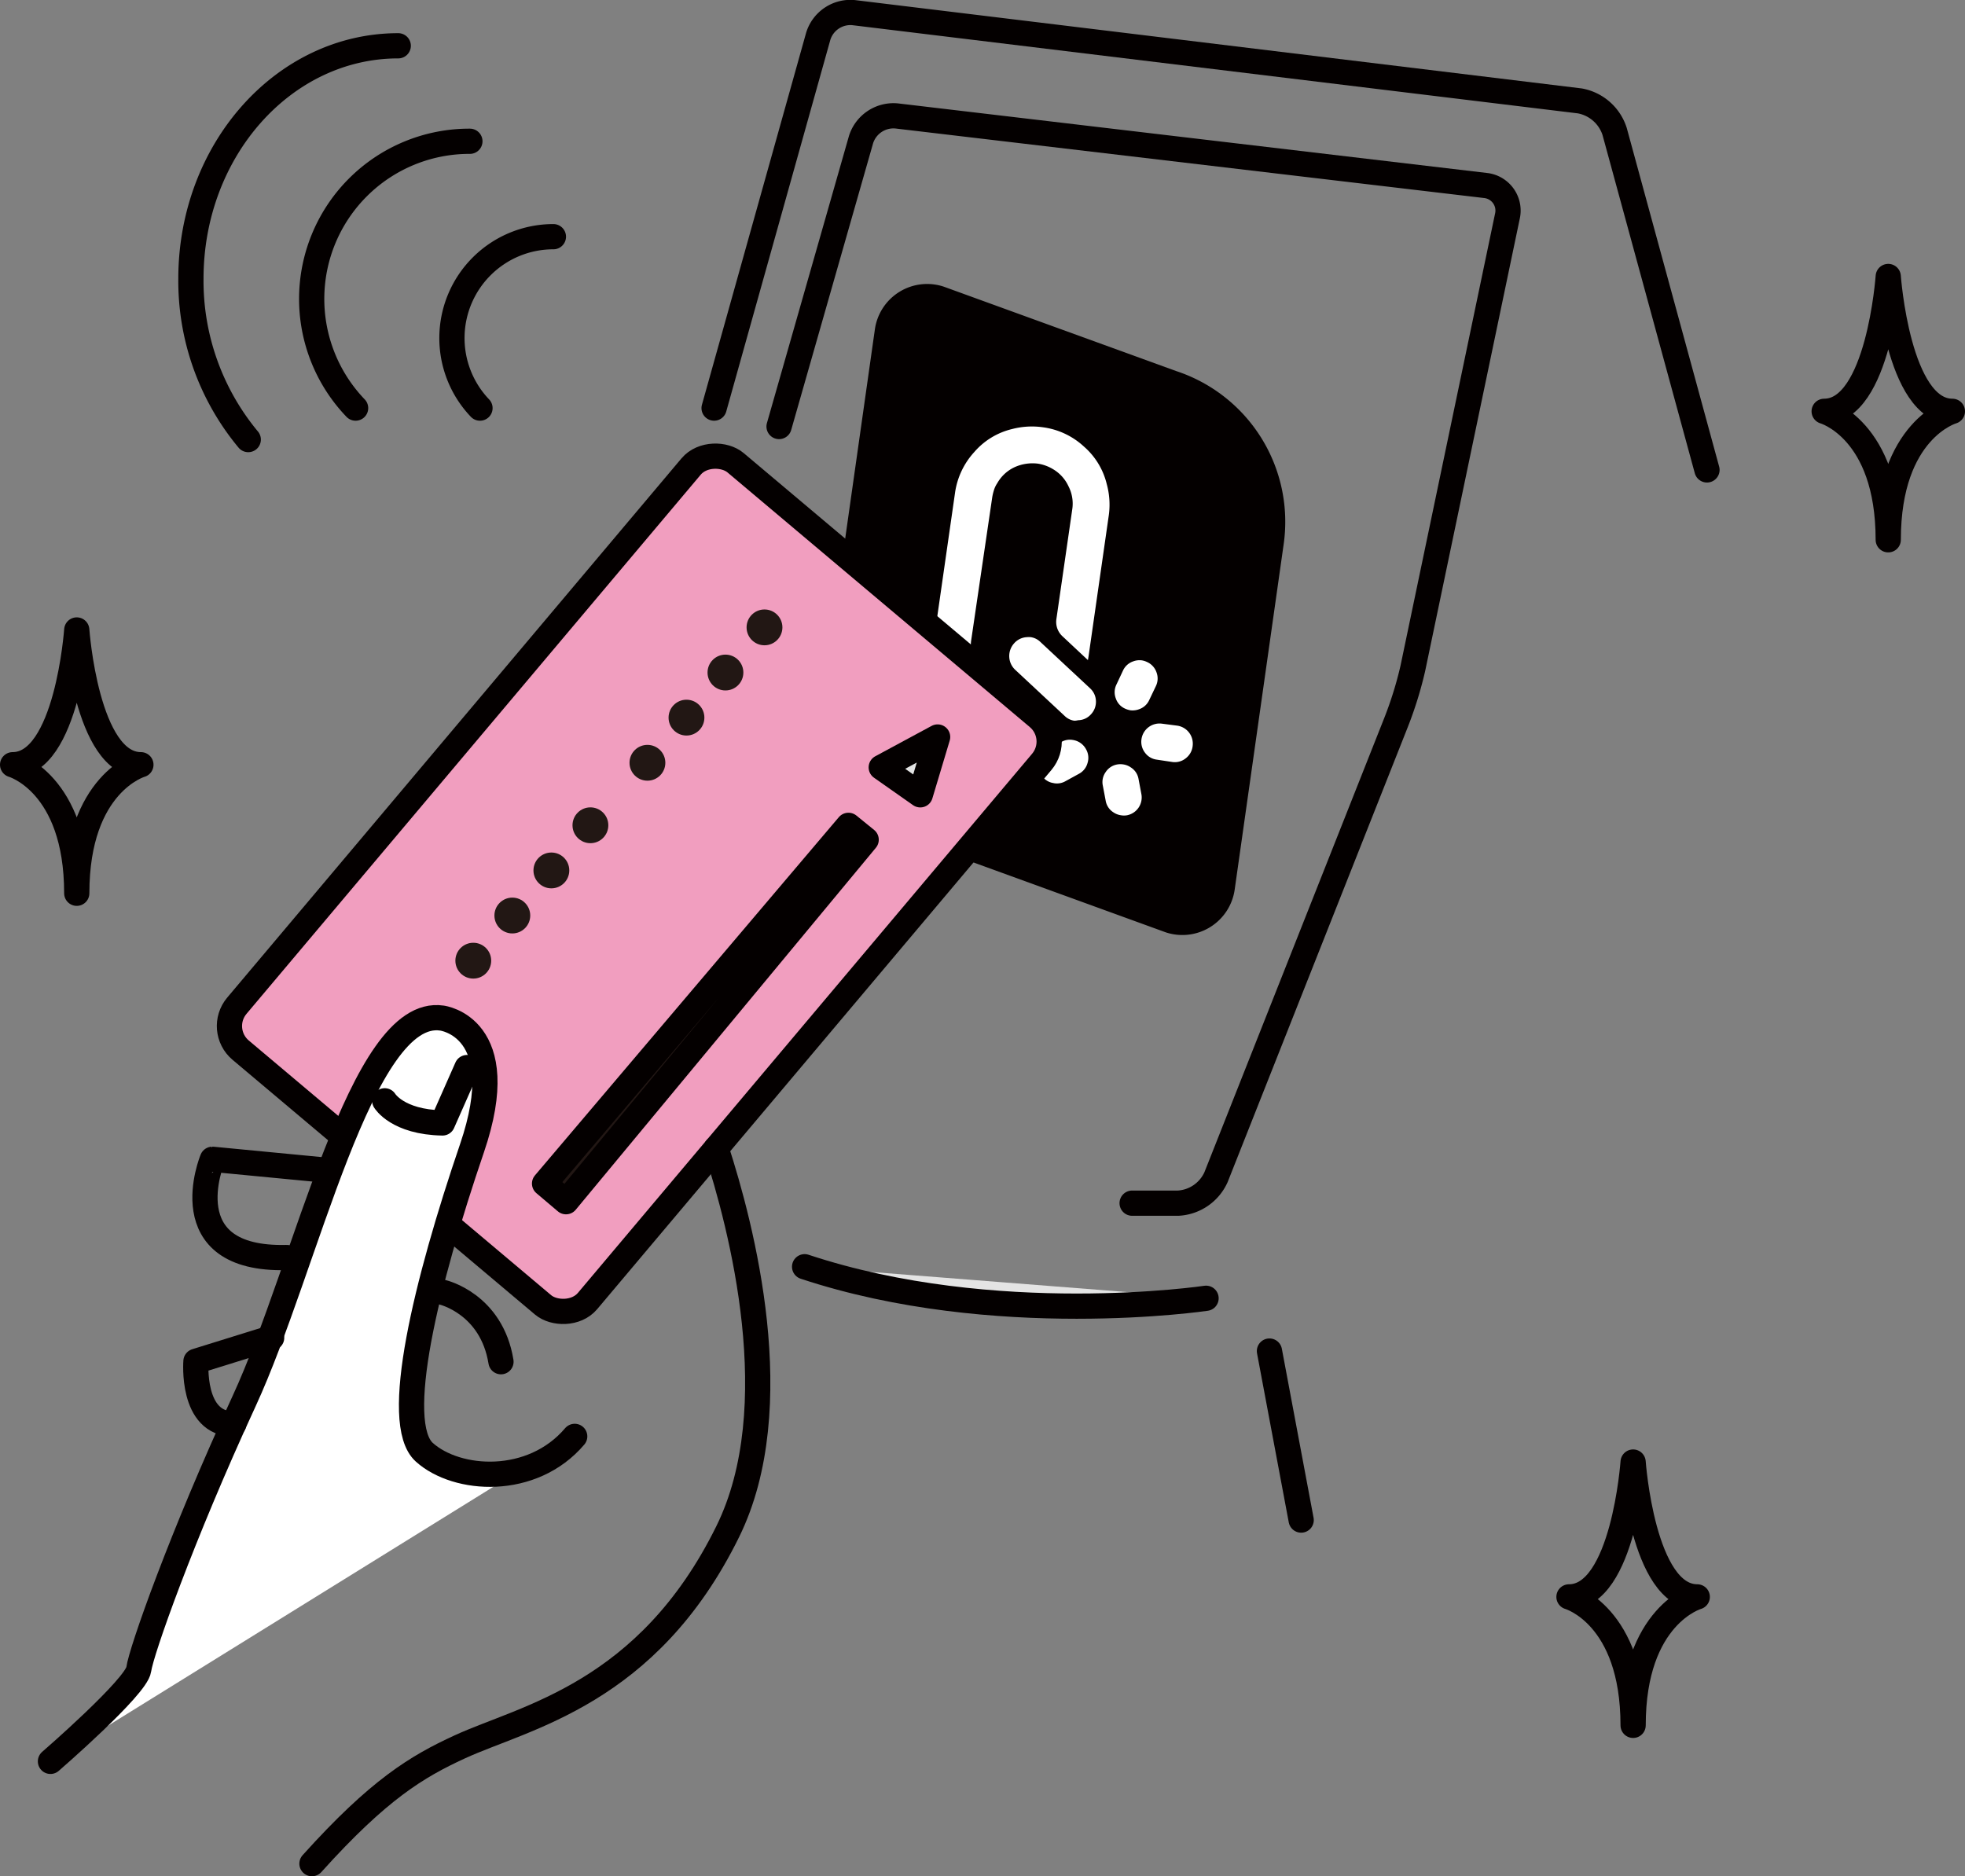
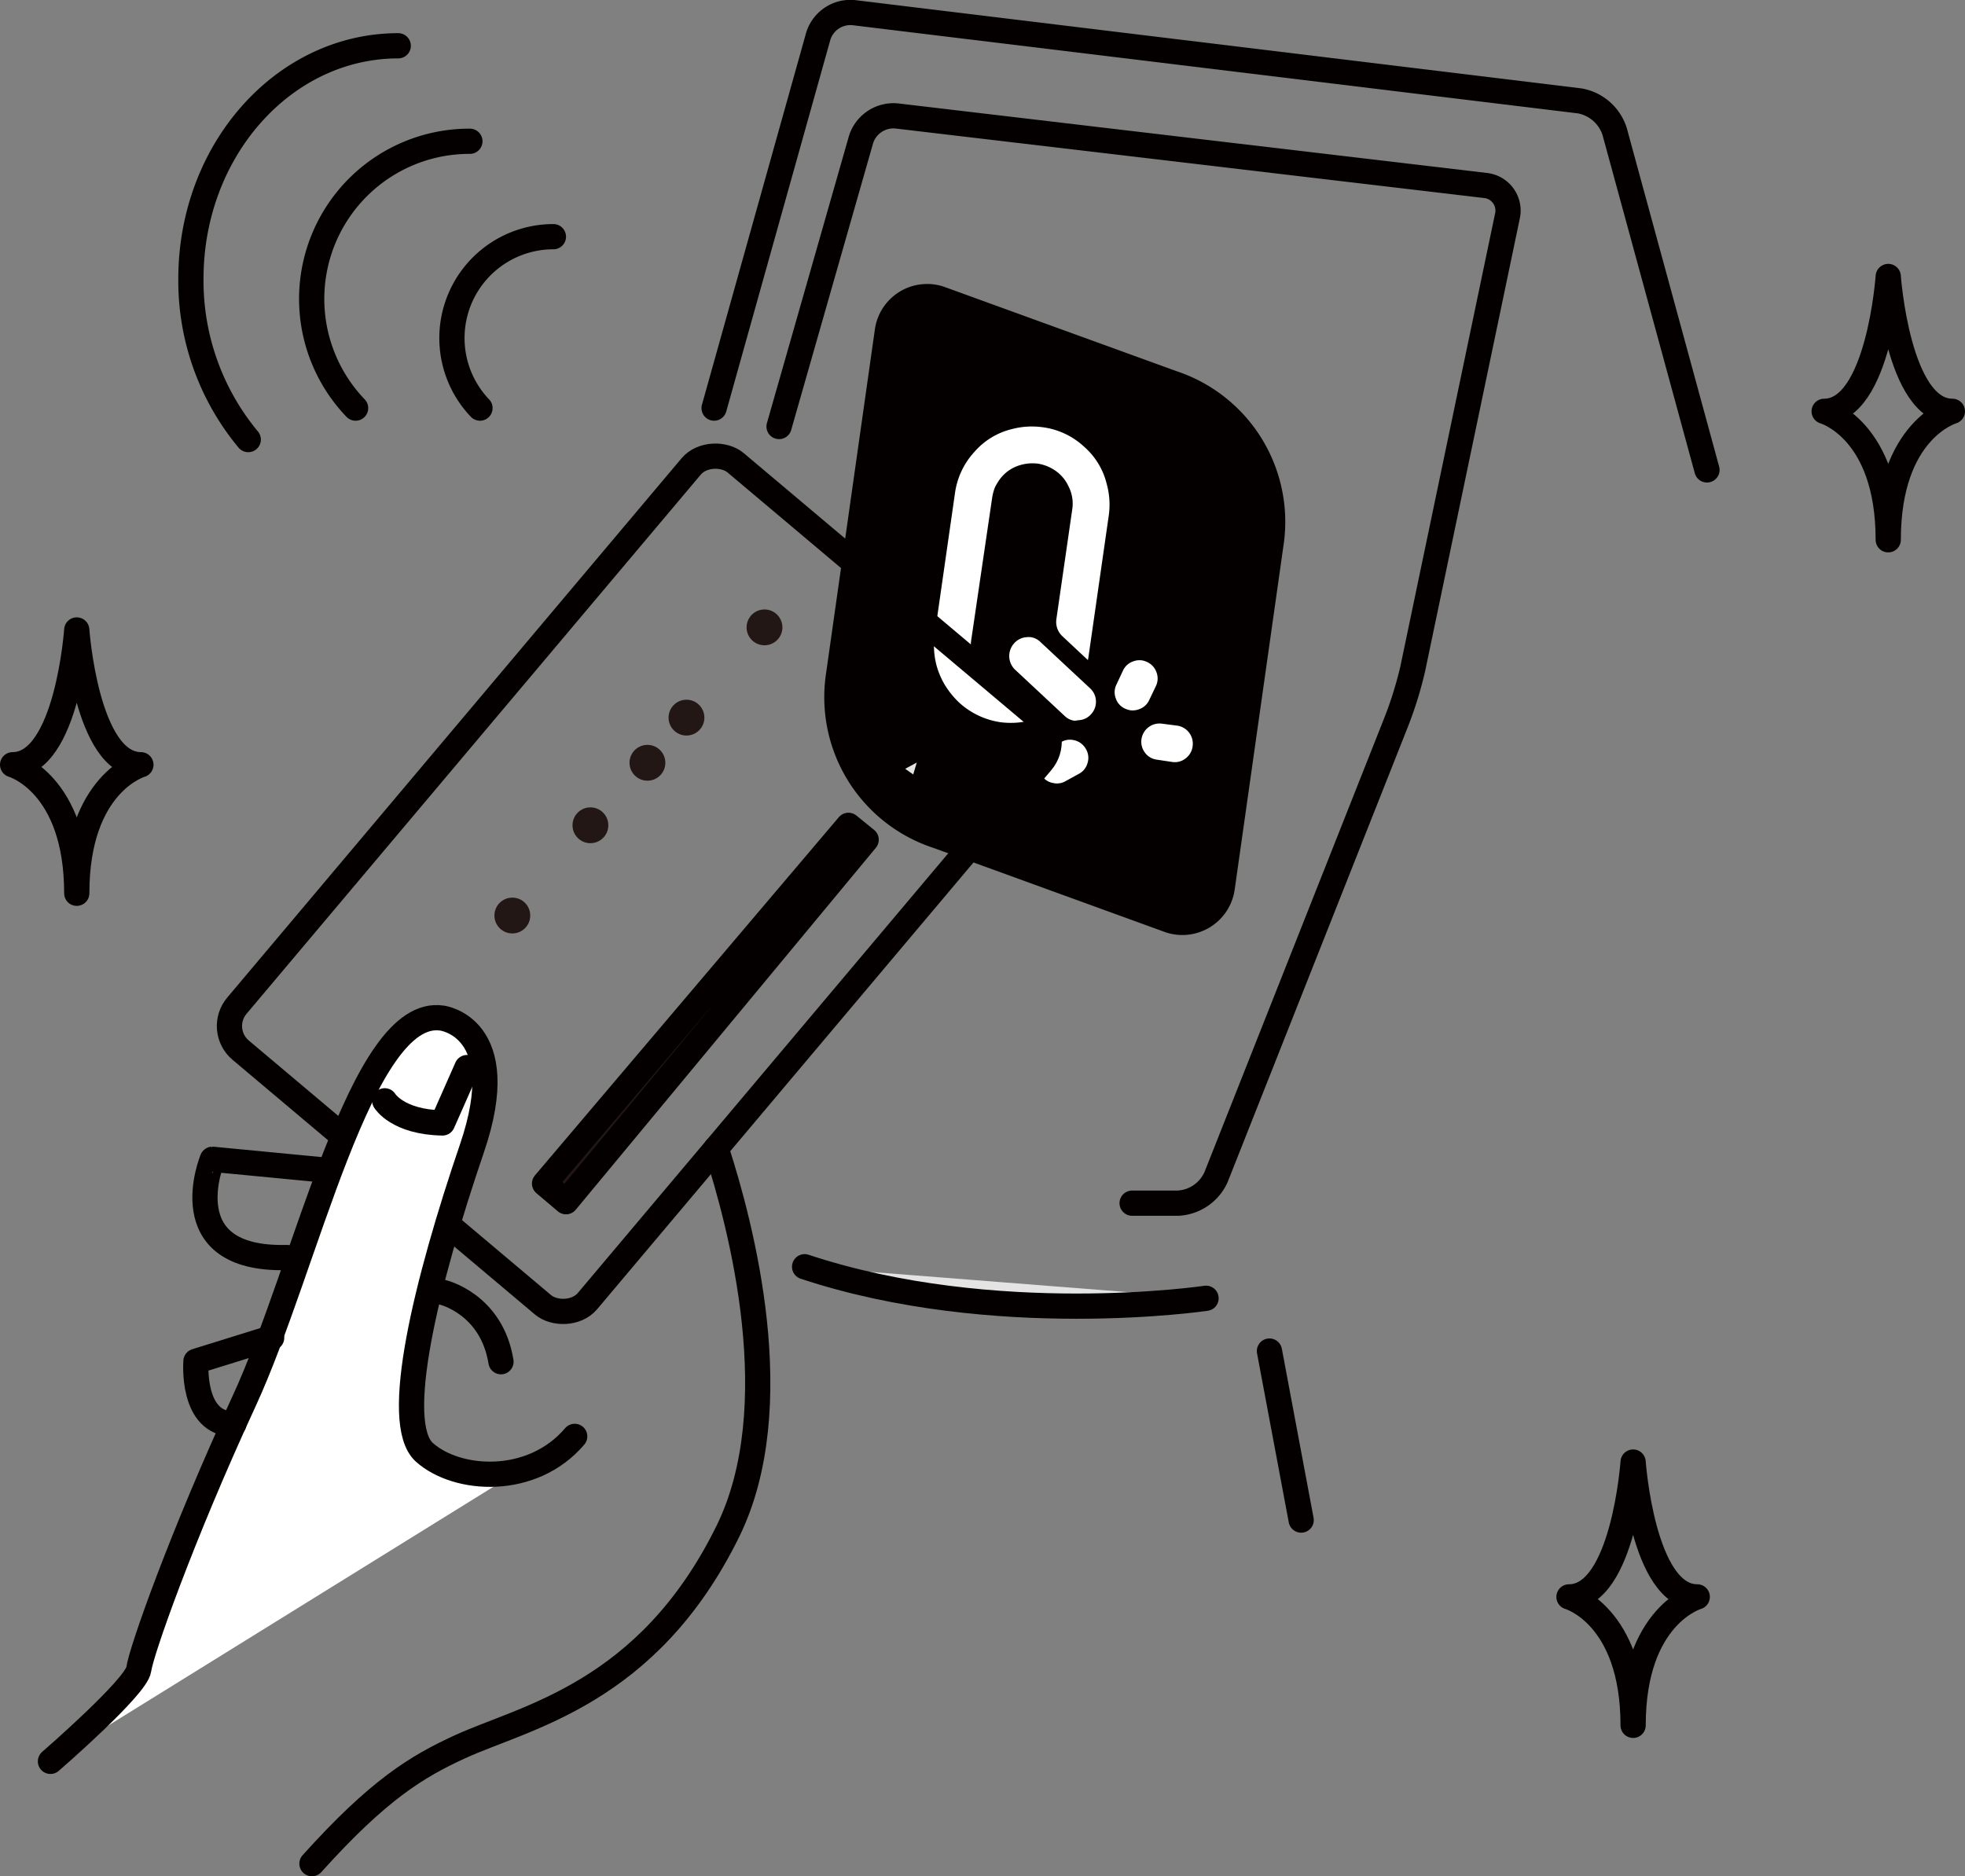
<svg xmlns="http://www.w3.org/2000/svg" viewBox="0 0 311.55 297.53">
  <rect x="0" y="0" width="311.55" height="297.53" fill="#808080" stroke="none" />
  <defs>
    <style>.cls-1,.cls-7{fill:none;}.cls-1,.cls-3,.cls-7,.cls-8,.cls-9{stroke:#040000;stroke-width:4px;}.cls-1,.cls-3,.cls-8,.cls-9{stroke-linecap:round;stroke-linejoin:round;}.cls-2,.cls-3{fill:#e4e4e4;}.cls-4{fill:#040000;}.cls-5,.cls-8{fill:#fff;}.cls-6{fill:#f19ebf;}.cls-7{stroke-miterlimit:10;}.cls-10,.cls-9{fill:#221714;}</style>
  </defs>
  <g id="レイヤー_2" data-name="レイヤー 2">
    <g id="レイヤー_1-2" data-name="レイヤー 1">
      <path class="cls-1" d="M179.5,190.78h7.3a7,7,0,0,0,6-4.12l28.57-72.17A60.38,60.38,0,0,0,224,106l15-71.73a4,4,0,0,0-3.5-4.86L142.13,18.38a5.4,5.4,0,0,0-5.61,3.74l-13,45.51" />
      <path class="cls-1" d="M113.22,64.71,129.73,5.76A5.34,5.34,0,0,1,135.32,2L250.48,16A7.13,7.13,0,0,1,256,20.85l14.64,53.66" />
      <path class="cls-2" d="M191.22,205.86s-33.5,5-63.65-5" />
      <path class="cls-1" d="M191.22,205.86s-33.5,5-63.65-5" />
      <line class="cls-3" x1="201.27" y1="214.23" x2="206.3" y2="241.03" />
      <path class="cls-1" d="M76.1,64.71A16.08,16.08,0,0,1,87.74,37.53" />
      <path class="cls-1" d="M56.38,64.71A25,25,0,0,1,74.5,22.4" />
      <path class="cls-1" d="M39.36,69.7a39.35,39.35,0,0,1-9.09-25.5C30.27,23.8,45,7.26,63.14,7.26" />
      <path class="cls-4" d="M148,134.45l36.84,13.39a8.38,8.38,0,0,0,10.92-6.79l7.77-54.79a25.16,25.16,0,0,0-17.07-27.43L149.62,45.45a8.37,8.37,0,0,0-10.91,6.79L130.94,107A25.15,25.15,0,0,0,148,134.45Z" />
      <path class="cls-5" d="M170.34,114.28a2.73,2.73,0,0,1-1.52-.74l-7.92-7.39a3,3,0,0,1-.13-4.12,2.87,2.87,0,0,1,2.07-1,2.66,2.66,0,0,1,.57,0,2.73,2.73,0,0,1,1.52.74l7.92,7.39a2.83,2.83,0,0,1,.91,2,2.89,2.89,0,0,1-.82,2.14,2.76,2.76,0,0,1-2,.9A2.69,2.69,0,0,1,170.34,114.28Z" />
      <path class="cls-5" d="M167.18,124.2l-.44-.09a2.69,2.69,0,0,1-1.7-1.35,2.76,2.76,0,0,1-.26-2.22,2.71,2.71,0,0,1,1.35-1.71l2.17-1.19a2.66,2.66,0,0,1,1.72-.32,3.43,3.43,0,0,1,.44.09,2.84,2.84,0,0,1,1.74,1.41,2.71,2.71,0,0,1,.23,2.16,2.74,2.74,0,0,1-1.35,1.71l-2.17,1.19A2.7,2.7,0,0,1,167.18,124.2Z" />
-       <path class="cls-5" d="M177.71,129.27a2.83,2.83,0,0,1-1.19-.47,2.7,2.7,0,0,1-1.21-1.81l-.46-2.43a2.71,2.71,0,0,1,.45-2.13,2.75,2.75,0,0,1,1.87-1.22,2.93,2.93,0,0,1,.93,0,2.81,2.81,0,0,1,1.2.48,2.7,2.7,0,0,1,1.21,1.81l.46,2.44a2.88,2.88,0,0,1-2.26,3.33A2.82,2.82,0,0,1,177.71,129.27Z" />
      <path class="cls-5" d="M183.39,120.45a2.73,2.73,0,0,1-1.83-1.07,2.83,2.83,0,0,1-.58-2.16,2.89,2.89,0,0,1,3.18-2.48l2.47.32a2.88,2.88,0,0,1,2.47,3.18,2.83,2.83,0,0,1-1.1,2,2.75,2.75,0,0,1-2.09.59Z" />
      <path class="cls-5" d="M179.24,112.63a3.5,3.5,0,0,1-.87-.27,2.69,2.69,0,0,1-1.46-1.62,2.73,2.73,0,0,1,.09-2.17l1.05-2.24a2.75,2.75,0,0,1,1.62-1.46,2.85,2.85,0,0,1,1.37-.16,3,3,0,0,1,.8.25,2.79,2.79,0,0,1,1.52,1.64,2.75,2.75,0,0,1-.09,2.18L182.21,111a2.73,2.73,0,0,1-1.61,1.46A2.92,2.92,0,0,1,179.24,112.63Z" />
      <path class="cls-5" d="M158.65,114.52a12.37,12.37,0,0,1-6.53-3.07,13.81,13.81,0,0,1-2.25-2.74,12.4,12.4,0,0,1-1.4-3.26,12.54,12.54,0,0,1-.27-4.88l3.22-22.43a12.07,12.07,0,0,1,3.05-6.46,11.43,11.43,0,0,1,6-3.65,12.37,12.37,0,0,1,4.88-.28,11.88,11.88,0,0,1,6.52,3.07,11.43,11.43,0,0,1,3.6,5.92,12.3,12.3,0,0,1,.34,4.89l-3.22,22.44-.1.6-4.06-3.8a3.1,3.1,0,0,1-.94-2.7L170,80.8a6,6,0,0,0-.59-3.69A6.09,6.09,0,0,0,167,74.42a6.62,6.62,0,0,0-2.43-.9,6.88,6.88,0,0,0-3.73.57,6.11,6.11,0,0,0-2.72,2.52,4.15,4.15,0,0,0-.54,1.14,7.92,7.92,0,0,0-.28,1.22L154,101.41a6.15,6.15,0,0,0,.57,3.74,6.06,6.06,0,0,0,2.44,2.7,5.78,5.78,0,0,0,.94.45,5.16,5.16,0,0,1,1.77,1l4.85,4.54-.19.07c-.32.12-.61.21-.89.29A12.56,12.56,0,0,1,158.65,114.52Z" />
-       <rect class="cls-6" x="40.47" y="103.79" width="121.79" height="72.69" rx="5" transform="translate(-71.12 127.38) rotate(-49.89)" />
      <rect class="cls-7" x="40.47" y="103.79" width="121.79" height="72.69" rx="5" transform="translate(-71.12 127.38) rotate(-49.89)" />
      <path class="cls-8" d="M8,279.29S21.64,267.48,22,264.7s6.76-21,16.69-42.5,18.53-62.66,31.37-60.77c0,0,11.36,1.36,4.77,20.65-7.26,21.28-12.71,43.56-7.55,48.2s17.08,5.43,23.84-2.52" />
      <path class="cls-1" d="M113.54,182.09c4,12.3,11.58,41,1.84,60.77C102.67,268.67,83.2,272.25,72.88,277c-6.75,3.11-12.82,6.73-23.42,18.51" />
      <path class="cls-1" d="M43.07,212.12l-12,3.73s-.81,10,6,9.94" />
      <path class="cls-1" d="M51.17,185.5l-17.5-1.68S27,199.88,45.47,199.4" />
      <path class="cls-1" d="M70.19,204.92s7.75,1.79,9.24,11" />
      <path class="cls-1" d="M61,174.55s2,3.38,9.16,3.51l3.88-8.78" />
      <polygon class="cls-9" points="89.74 190.55 86.34 187.67 134.52 130.87 137.33 133.15 89.74 190.55" />
      <circle class="cls-10" cx="121.21" cy="99.48" r="2.84" />
-       <circle class="cls-10" cx="115.02" cy="106.64" r="2.84" />
      <circle class="cls-10" cx="108.84" cy="113.79" r="2.84" />
      <circle class="cls-10" cx="102.65" cy="120.95" r="2.84" />
      <circle class="cls-10" cx="93.61" cy="130.86" r="2.84" />
-       <circle class="cls-10" cx="87.42" cy="138.02" r="2.84" />
      <circle class="cls-10" cx="81.23" cy="145.17" r="2.84" />
-       <circle class="cls-10" cx="75.04" cy="152.33" r="2.84" />
      <polygon class="cls-3" points="148.66 116.86 139.72 121.68 145.91 126.03 148.66 116.86" />
      <path class="cls-1" d="M258.93,231.83s-1.51,21.38-10.17,21.38c0,0,10.17,2.87,10.17,20.37,0-17.5,10.17-20.37,10.17-20.37C260.43,253.21,258.93,231.83,258.93,231.83Z" />
      <path class="cls-1" d="M12.17,99.89S10.66,121.26,2,121.26c0,0,10.17,2.88,10.17,20.38,0-17.5,10.17-20.38,10.17-20.38C13.67,121.26,12.17,99.89,12.17,99.89Z" />
      <path class="cls-1" d="M299.38,43.84s-1.5,21.38-10.16,21.38c0,0,10.16,2.87,10.16,20.37,0-17.5,10.17-20.37,10.17-20.37C300.89,65.22,299.38,43.84,299.38,43.84Z" />
    </g>
  </g>
</svg>